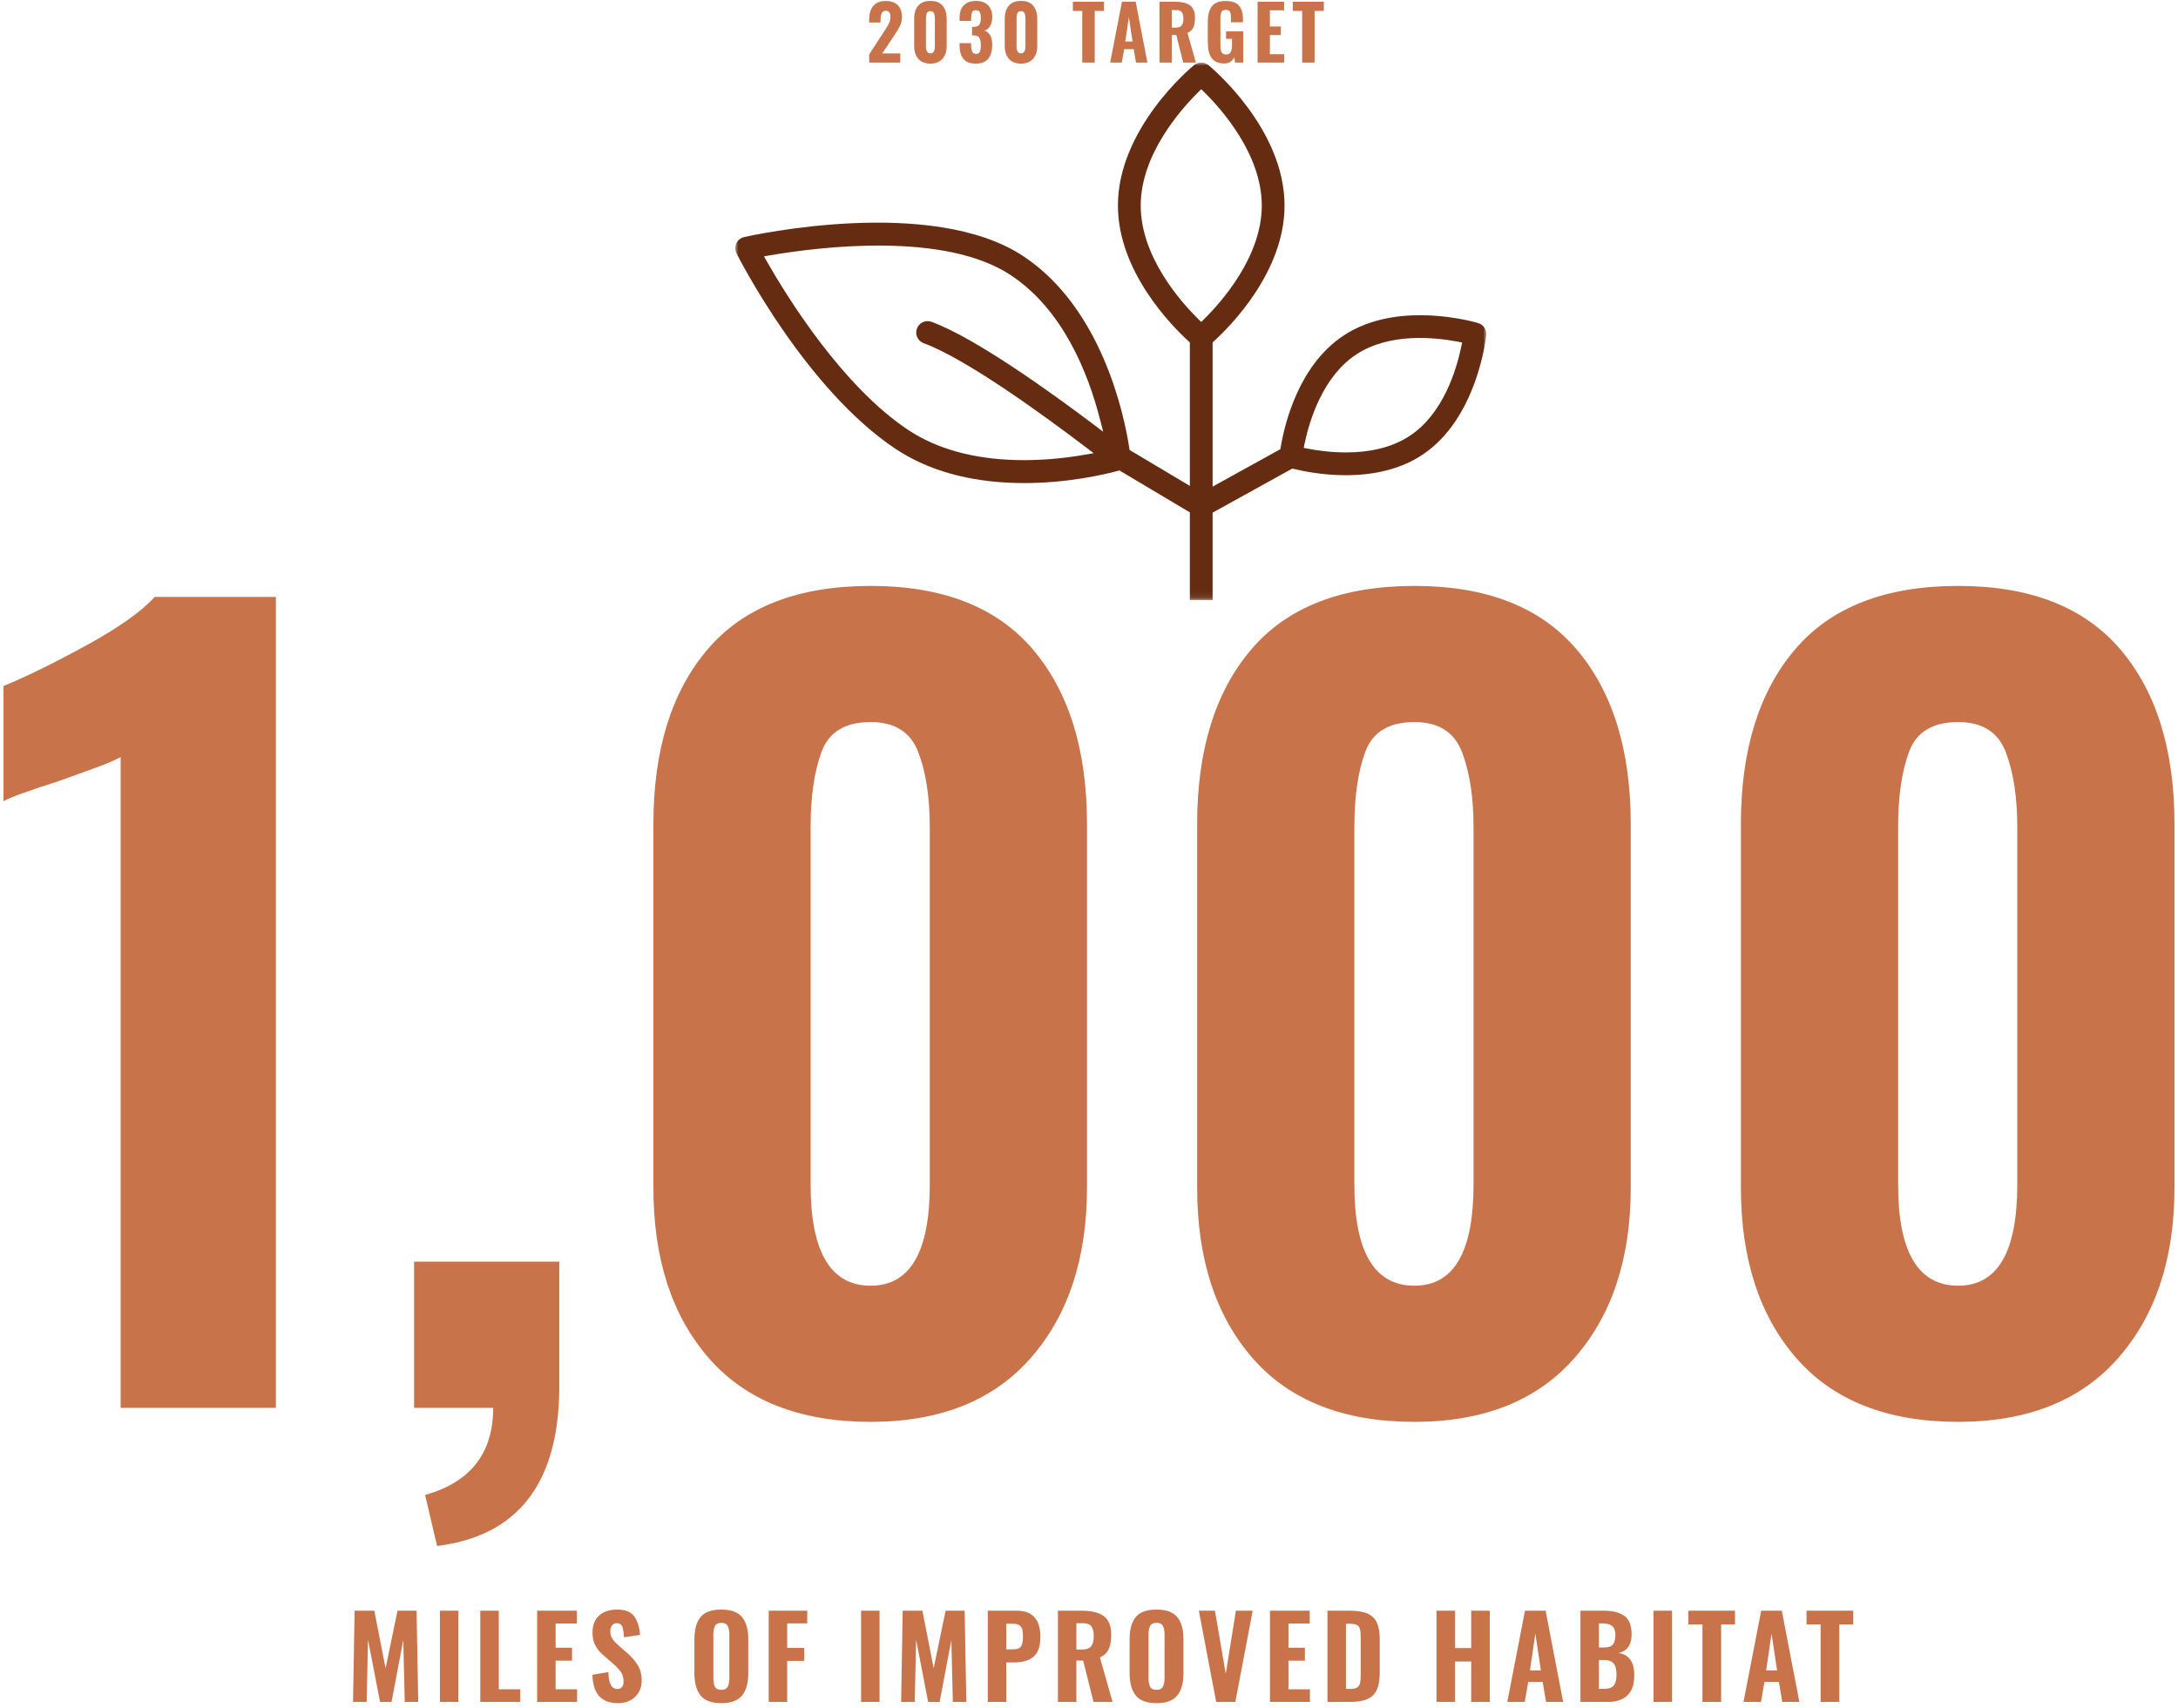
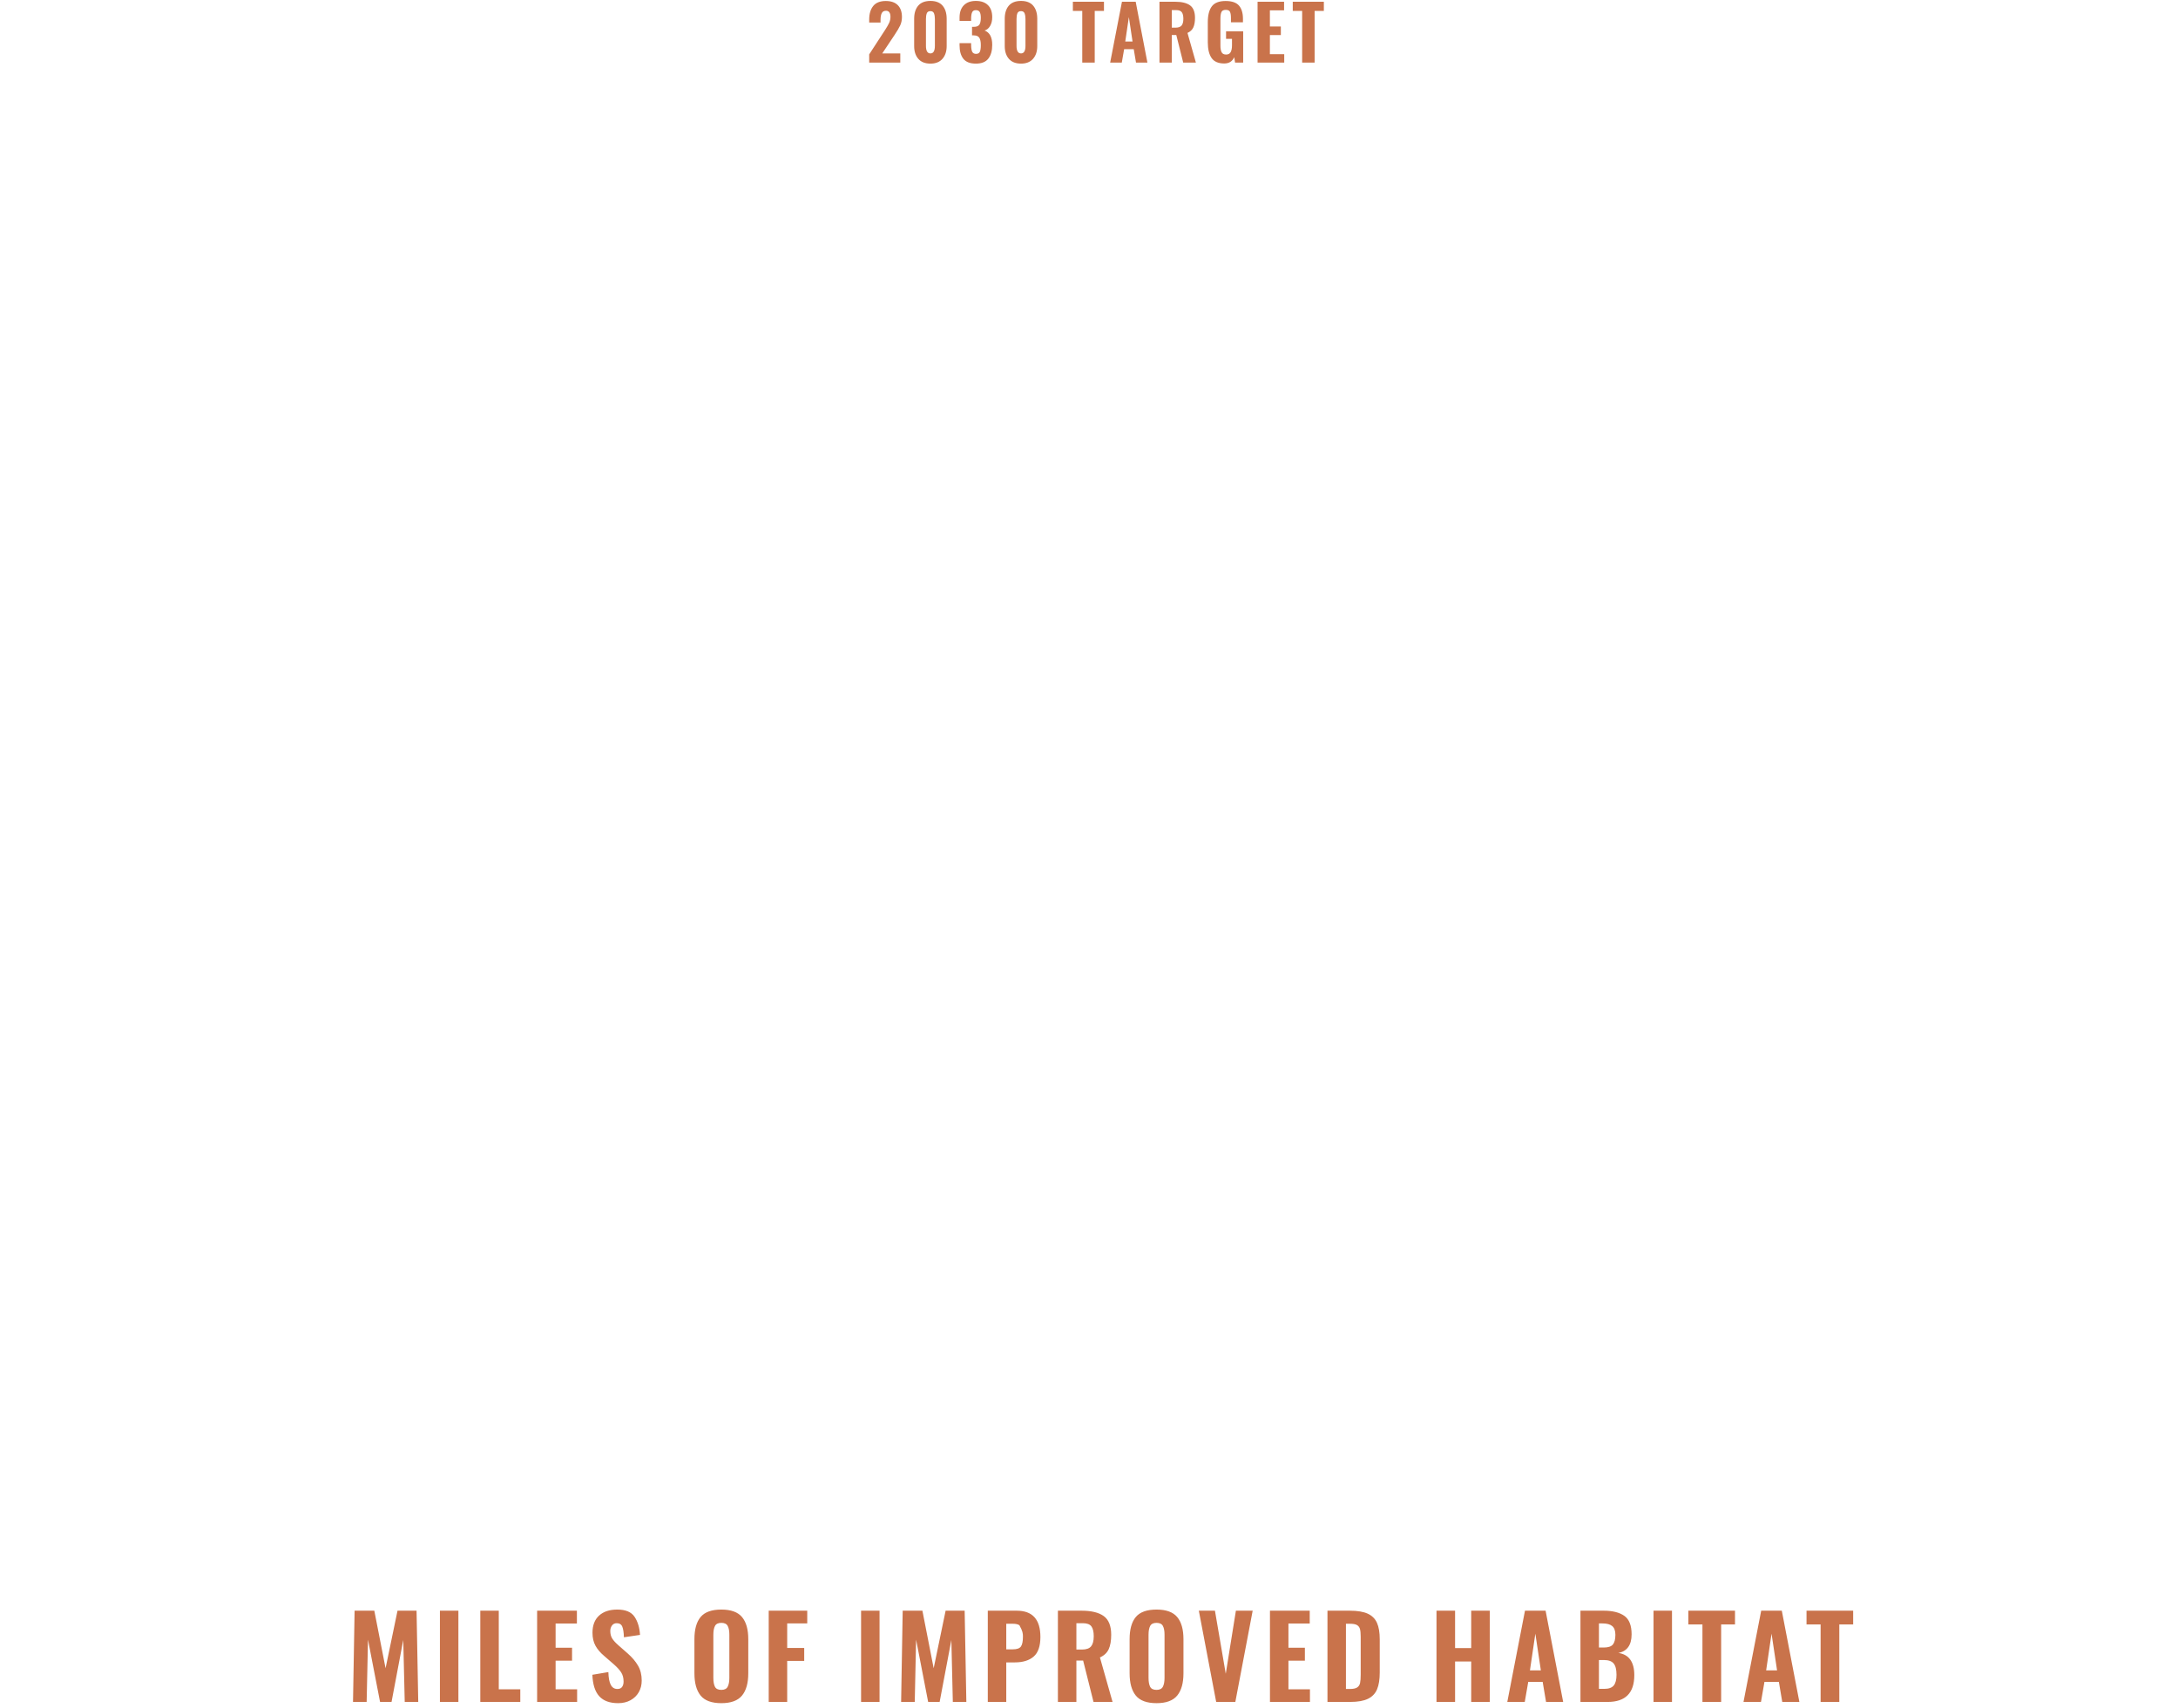
<svg xmlns="http://www.w3.org/2000/svg" xmlns:xlink="http://www.w3.org/1999/xlink" width="348px" height="273px" viewBox="0 0 348 273" version="1.1">
  <title>HABITAT@1x</title>
  <defs>
    <polygon id="path-1" points="2.00688243e-15 0 120 0 120 85.907 2.00688243e-15 85.907" />
  </defs>
  <g id="Page-1" stroke="none" stroke-width="1" fill="none" fill-rule="evenodd">
    <g id="Impact" transform="translate(-1084, -1159)">
      <g id="STATS" transform="translate(840, 950)">
        <g id="TARGETS" transform="translate(152, 209)">
          <g id="HABITAT" transform="translate(92.56, 0.148)">
            <g id="plant" transform="translate(116.92, 9.852)">
              <mask id="mask-2" fill="white">
                <use xlink:href="#path-1" />
              </mask>
              <g id="Clip-2" />
-               <path d="M29.965,41.494 C29.526,41.698 29.191,42.064 29.024,42.52 C28.857,42.978 28.878,43.472 29.083,43.912 C29.288,44.353 29.652,44.687 30.108,44.851 C36.839,47.304 49.217,56.31 55.995,61.459 L57.271,62.427 L55.694,62.699 C52.463,63.256 49.25,63.538 46.146,63.538 C39.194,63.538 33.301,62.124 28.628,59.338 C28.291,59.138 27.972,58.939 27.623,58.708 C17.128,51.722 8.359,37.586 5.078,31.832 L4.585,30.97 L5.563,30.804 C13.625,29.427 33.51,26.981 44.048,33.995 C52.368,39.524 56.386,49.598 58.292,57.075 L58.781,58.995 L57.198,57.8 C50.549,52.782 38.347,43.982 31.355,41.435 C30.899,41.266 30.405,41.288 29.965,41.494 L29.965,41.494 Z M73.963,40.973 C71.201,38.255 64.781,31.047 64.781,22.856 C64.781,14.699 71.205,7.469 73.967,4.738 L74.454,4.256 L74.943,4.738 C77.704,7.456 84.126,14.663 84.126,22.856 C84.126,31.012 77.701,38.242 74.938,40.973 L74.451,41.455 L73.963,40.973 Z M107.238,59.991 C104.66,61.527 101.409,62.306 97.573,62.306 C95.133,62.306 92.933,61.983 91.515,61.711 L90.821,61.576 L90.967,60.882 C91.77,57.082 93.906,50.183 99.179,46.68 L99.304,46.597 C104.554,43.189 111.658,43.882 115.445,44.605 L116.14,44.738 L115.994,45.431 C115.203,49.227 113.088,56.119 107.8,59.639 C107.61,59.765 107.437,59.874 107.238,59.991 L107.238,59.991 Z M118.708,41.635 C118.186,41.479 105.86,37.861 97.165,43.65 C90.03,48.392 87.787,57.68 87.152,61.454 L87.097,61.787 L76.272,67.77 L76.272,44.724 L76.498,44.518 C79.141,42.102 87.764,33.403 87.764,22.856 C87.764,10.54 76.103,0.816 75.606,0.408 C74.939,-0.136 73.967,-0.137 73.298,0.41 C72.802,0.816 61.142,10.54 61.142,22.856 C61.142,33.404 69.765,42.102 72.406,44.518 L72.634,44.724 L72.634,67.654 L63.008,61.917 L62.956,61.592 C62.179,56.523 58.66,39.337 46.061,30.966 C31.446,21.235 2.639,27.614 1.419,27.889 C0.868,28.012 0.414,28.377 0.172,28.89 C-0.065,29.394 -0.057,29.991 0.195,30.485 C0.641,31.367 11.27,52.192 25.61,61.736 C26.005,61.998 26.373,62.23 26.766,62.465 C32.04,65.608 38.566,67.203 46.162,67.203 C53.129,67.203 58.93,65.846 61.101,65.263 L61.384,65.187 L72.634,71.888 L72.634,85.908 L76.272,85.908 L76.272,71.928 L89.009,64.884 L89.273,64.948 C90.801,65.322 93.905,65.947 97.53,65.947 C102.057,65.947 105.949,64.995 109.096,63.12 C109.338,62.976 109.564,62.833 109.809,62.671 C118.517,56.875 119.933,44.101 119.991,43.56 C120.079,42.696 119.54,41.887 118.708,41.635 L118.708,41.635 Z" id="Fill-1" fill="#652C11" mask="url(#mask-2)" />
            </g>
-             <path d="M58.023,271.852 L58.239,261.898 L60.165,271.852 L62.001,271.852 L63.873,261.952 L64.107,271.852 L66.267,271.852 L65.997,257.272 L62.955,257.272 L61.047,266.47 L59.247,257.272 L56.097,257.272 L55.845,271.852 L58.023,271.852 Z M72.682,271.852 L72.682,257.272 L69.73,257.272 L69.73,271.852 L72.682,271.852 Z M82.572,271.852 L82.572,269.836 L79.134,269.836 L79.134,257.272 L76.182,257.272 L76.182,271.852 L82.572,271.852 Z M91.652,271.852 L91.652,269.836 L88.214,269.836 L88.214,265.264 L90.842,265.264 L90.842,263.194 L88.214,263.194 L88.214,259.324 L91.616,259.324 L91.616,257.272 L85.262,257.272 L85.262,271.852 L91.652,271.852 Z M98.211,272.05 C98.955,272.05 99.612,271.894 100.182,271.582 C100.752,271.27 101.193,270.841 101.505,270.295 C101.817,269.749 101.973,269.128 101.973,268.432 C101.973,267.52 101.775,266.725 101.379,266.047 C100.983,265.369 100.437,264.724 99.741,264.112 L99.741,264.112 L98.265,262.816 C97.809,262.42 97.476,262.057 97.266,261.727 C97.056,261.397 96.951,260.992 96.951,260.512 C96.951,260.176 97.041,259.885 97.221,259.639 C97.401,259.393 97.653,259.27 97.977,259.27 C98.421,259.27 98.718,259.453 98.868,259.819 C99.018,260.185 99.105,260.752 99.129,261.52 L99.129,261.52 L101.703,261.142 C101.631,259.966 101.337,258.997 100.821,258.235 C100.305,257.473 99.387,257.092 98.067,257.092 C96.831,257.092 95.862,257.413 95.16,258.055 C94.458,258.697 94.107,259.612 94.107,260.8 C94.107,261.604 94.266,262.294 94.584,262.87 C94.902,263.446 95.361,263.986 95.961,264.49 L95.961,264.49 L97.473,265.804 C98.025,266.284 98.43,266.725 98.688,267.127 C98.946,267.529 99.075,268.018 99.075,268.594 C99.075,268.942 98.997,269.227 98.841,269.449 C98.685,269.671 98.433,269.782 98.085,269.782 C97.617,269.782 97.266,269.563 97.032,269.125 C96.798,268.687 96.669,268.006 96.645,267.082 L96.645,267.082 L94.089,267.514 C94.149,269.062 94.515,270.205 95.187,270.943 C95.859,271.681 96.867,272.05 98.211,272.05 Z M114.697,272.05 C116.233,272.05 117.334,271.645 118,270.835 C118.666,270.025 118.999,268.84 118.999,267.28 L118.999,267.28 L118.999,261.826 C118.999,260.266 118.666,259.087 118,258.289 C117.334,257.491 116.233,257.092 114.697,257.092 C113.149,257.092 112.045,257.488 111.385,258.28 C110.725,259.072 110.395,260.254 110.395,261.826 L110.395,261.826 L110.395,267.262 C110.395,268.834 110.725,270.025 111.385,270.835 C112.045,271.645 113.149,272.05 114.697,272.05 Z M114.697,269.926 C114.181,269.926 113.839,269.758 113.671,269.422 C113.503,269.086 113.419,268.612 113.419,268 L113.419,268 L113.419,261.106 C113.419,260.506 113.506,260.041 113.68,259.711 C113.854,259.381 114.193,259.216 114.697,259.216 C115.201,259.216 115.54,259.381 115.714,259.711 C115.888,260.041 115.975,260.506 115.975,261.106 L115.975,261.106 L115.975,268 C115.975,268.6 115.888,269.071 115.714,269.413 C115.54,269.755 115.201,269.926 114.697,269.926 Z M125.217,271.852 L125.217,265.3 L127.935,265.3 L127.935,263.23 L125.217,263.23 L125.217,259.306 L128.421,259.306 L128.421,257.272 L122.265,257.272 L122.265,271.852 L125.217,271.852 Z M139.974,271.852 L139.974,257.272 L137.022,257.272 L137.022,271.852 L139.974,271.852 Z M145.598,271.852 L145.814,261.898 L147.74,271.852 L149.576,271.852 L151.448,261.952 L151.682,271.852 L153.842,271.852 L153.572,257.272 L150.53,257.272 L148.622,266.47 L146.822,257.272 L143.672,257.272 L143.42,271.852 L145.598,271.852 Z M160.221,271.852 L160.221,265.534 L161.589,265.534 C162.873,265.534 163.875,265.225 164.595,264.607 C165.315,263.989 165.675,262.942 165.675,261.466 C165.675,258.67 164.415,257.272 161.895,257.272 L161.895,257.272 L157.269,257.272 L157.269,271.852 L160.221,271.852 Z M161.283,263.446 L160.221,263.446 L160.221,259.36 L161.265,259.36 C161.733,259.36 162.084,259.438 162.318,259.594 C162.552,259.75 162.705,259.969 162.777,260.251 C162.849,260.533 162.885,260.92 162.885,261.412 C162.885,262.168 162.777,262.696 162.561,262.996 C162.345,263.296 161.919,263.446 161.283,263.446 L161.283,263.446 Z M171.425,271.852 L171.425,265.246 L172.505,265.246 L174.161,271.852 L177.203,271.852 L175.187,264.742 C175.859,264.442 176.327,264.001 176.591,263.419 C176.855,262.837 176.987,262.072 176.987,261.124 C176.987,259.708 176.591,258.712 175.799,258.136 C175.007,257.56 173.825,257.272 172.253,257.272 L172.253,257.272 L168.473,257.272 L168.473,271.852 L171.425,271.852 Z M172.307,263.482 L171.425,263.482 L171.425,259.27 L172.451,259.27 C173.111,259.27 173.567,259.438 173.819,259.774 C174.071,260.11 174.197,260.638 174.197,261.358 C174.197,262.09 174.056,262.627 173.774,262.969 C173.492,263.311 173.003,263.482 172.307,263.482 L172.307,263.482 Z M184.231,272.05 C185.767,272.05 186.868,271.645 187.534,270.835 C188.2,270.025 188.533,268.84 188.533,267.28 L188.533,267.28 L188.533,261.826 C188.533,260.266 188.2,259.087 187.534,258.289 C186.868,257.491 185.767,257.092 184.231,257.092 C182.683,257.092 181.579,257.488 180.919,258.28 C180.259,259.072 179.929,260.254 179.929,261.826 L179.929,261.826 L179.929,267.262 C179.929,268.834 180.259,270.025 180.919,270.835 C181.579,271.645 182.683,272.05 184.231,272.05 Z M184.231,269.926 C183.715,269.926 183.373,269.758 183.205,269.422 C183.037,269.086 182.953,268.612 182.953,268 L182.953,268 L182.953,261.106 C182.953,260.506 183.04,260.041 183.214,259.711 C183.388,259.381 183.727,259.216 184.231,259.216 C184.735,259.216 185.074,259.381 185.248,259.711 C185.422,260.041 185.509,260.506 185.509,261.106 L185.509,261.106 L185.509,268 C185.509,268.6 185.422,269.071 185.248,269.413 C185.074,269.755 184.735,269.926 184.231,269.926 Z M196.821,271.852 L199.593,257.272 L196.911,257.272 L195.291,267.352 L193.563,257.272 L190.989,257.272 L193.761,271.852 L196.821,271.852 Z M208.744,271.852 L208.744,269.836 L205.306,269.836 L205.306,265.264 L207.934,265.264 L207.934,263.194 L205.306,263.194 L205.306,259.324 L208.708,259.324 L208.708,257.272 L202.354,257.272 L202.354,271.852 L208.744,271.852 Z M215.178,271.852 C216.378,271.852 217.32,271.687 218.004,271.357 C218.688,271.027 219.174,270.523 219.462,269.845 C219.75,269.167 219.894,268.27 219.894,267.154 L219.894,267.154 L219.894,261.844 C219.894,260.752 219.747,259.876 219.453,259.216 C219.159,258.556 218.667,258.067 217.977,257.749 C217.287,257.431 216.33,257.272 215.106,257.272 L215.106,257.272 L211.542,257.272 L211.542,271.852 L215.178,271.852 Z M215.142,269.782 L214.494,269.782 L214.494,259.36 L215.124,259.36 C215.64,259.36 216.018,259.429 216.258,259.567 C216.498,259.705 216.657,259.915 216.735,260.197 C216.813,260.479 216.852,260.896 216.852,261.448 L216.852,261.448 L216.852,267.478 C216.852,268.066 216.819,268.516 216.753,268.828 C216.687,269.14 216.531,269.377 216.285,269.539 C216.039,269.701 215.658,269.782 215.142,269.782 L215.142,269.782 Z M231.933,271.852 L231.933,265.39 L234.507,265.39 L234.507,271.852 L237.477,271.852 L237.477,257.272 L234.507,257.272 L234.507,263.248 L231.933,263.248 L231.933,257.272 L228.963,257.272 L228.963,271.852 L231.933,271.852 Z M243.065,271.852 L243.623,268.648 L245.927,268.648 L246.467,271.852 L249.203,271.852 L246.395,257.272 L243.101,257.272 L240.275,271.852 L243.065,271.852 Z M245.639,266.812 L243.893,266.812 L244.757,260.944 L245.639,266.812 Z M256.321,271.852 C259.153,271.852 260.569,270.424 260.569,267.568 C260.569,266.524 260.356,265.702 259.93,265.102 C259.504,264.502 258.865,264.142 258.013,264.022 C258.697,263.902 259.222,263.593 259.588,263.095 C259.954,262.597 260.137,261.916 260.137,261.052 C260.137,259.624 259.747,258.637 258.967,258.091 C258.187,257.545 257.089,257.272 255.673,257.272 L255.673,257.272 L251.965,257.272 L251.965,271.852 L256.321,271.852 Z M255.673,263.158 L254.917,263.158 L254.917,259.306 L255.475,259.306 C256.183,259.306 256.705,259.447 257.041,259.729 C257.377,260.011 257.545,260.476 257.545,261.124 C257.545,261.832 257.413,262.348 257.149,262.672 C256.885,262.996 256.393,263.158 255.673,263.158 L255.673,263.158 Z M255.763,269.764 L254.917,269.764 L254.917,265.156 L255.709,265.156 C256.441,265.156 256.96,265.339 257.266,265.705 C257.572,266.071 257.725,266.674 257.725,267.514 C257.725,268.294 257.578,268.864 257.284,269.224 C256.99,269.584 256.483,269.764 255.763,269.764 L255.763,269.764 Z M266.589,271.852 L266.589,257.272 L263.637,257.272 L263.637,271.852 L266.589,271.852 Z M274.444,271.852 L274.444,259.468 L276.658,259.468 L276.658,257.272 L269.206,257.272 L269.206,259.468 L271.456,259.468 L271.456,271.852 L274.444,271.852 Z M280.806,271.852 L281.364,268.648 L283.668,268.648 L284.208,271.852 L286.944,271.852 L284.136,257.272 L280.842,257.272 L278.016,271.852 L280.806,271.852 Z M283.38,266.812 L281.634,266.812 L282.498,260.944 L283.38,266.812 Z M293.324,271.852 L293.324,259.468 L295.538,259.468 L295.538,257.272 L288.086,257.272 L288.086,259.468 L290.336,259.468 L290.336,271.852 L293.324,271.852 Z" id="MILESOFIMPROVEDHABITAT" fill="#C9734B" fill-rule="nonzero" />
-             <path d="M43.52,224.852 L43.52,95.252 L24.16,95.252 C22.027,97.599 18.373,100.185 13.2,103.012 C8.027,105.839 3.627,107.999 0,109.492 L0,109.492 L0,127.892 C1.173,127.252 4.107,126.185 8.8,124.692 C9.973,124.265 11.68,123.652 13.92,122.852 C16.16,122.052 17.76,121.385 18.72,120.852 L18.72,120.852 L18.72,224.852 L43.52,224.852 Z M69.28,246.932 C82.08,245.332 88.587,237.065 88.8,222.132 L88.8,222.132 L88.8,201.492 L65.6,201.492 L65.6,224.852 L78.24,224.852 C78.24,232.105 74.613,236.745 67.36,238.772 L67.36,238.772 L69.28,246.932 Z M138.56,227.092 C149.653,227.092 158.187,223.679 164.16,216.852 C170.133,210.025 173.12,200.959 173.12,189.652 L173.12,189.652 L173.12,131.572 C173.12,119.732 170.24,110.425 164.48,103.652 C158.72,96.879 150.08,93.492 138.56,93.492 C126.933,93.492 118.24,96.879 112.48,103.652 C106.72,110.425 103.84,119.732 103.84,131.572 L103.84,131.572 L103.84,189.652 C103.84,201.065 106.8,210.159 112.72,216.932 C118.64,223.705 127.253,227.092 138.56,227.092 Z M138.56,205.332 C132.16,205.332 128.96,199.945 128.96,189.172 L128.96,189.172 L128.96,132.052 C128.96,127.145 129.547,123.119 130.72,119.972 C131.893,116.825 134.507,115.252 138.56,115.252 C142.4,115.252 144.933,116.852 146.16,120.052 C147.387,123.252 148,127.252 148,132.052 L148,132.052 L148,189.172 C148,199.945 144.853,205.332 138.56,205.332 Z M225.44,227.092 C236.533,227.092 245.067,223.679 251.04,216.852 C257.013,210.025 260,200.959 260,189.652 L260,189.652 L260,131.572 C260,119.732 257.12,110.425 251.36,103.652 C245.6,96.879 236.96,93.492 225.44,93.492 C213.813,93.492 205.12,96.879 199.36,103.652 C193.6,110.425 190.72,119.732 190.72,131.572 L190.72,131.572 L190.72,189.652 C190.72,201.065 193.68,210.159 199.6,216.932 C205.52,223.705 214.133,227.092 225.44,227.092 Z M225.44,205.332 C219.04,205.332 215.84,199.945 215.84,189.172 L215.84,189.172 L215.84,132.052 C215.84,127.145 216.427,123.119 217.6,119.972 C218.773,116.825 221.387,115.252 225.44,115.252 C229.28,115.252 231.813,116.852 233.04,120.052 C234.267,123.252 234.88,127.252 234.88,132.052 L234.88,132.052 L234.88,189.172 C234.88,199.945 231.733,205.332 225.44,205.332 Z M312.32,227.092 C323.413,227.092 331.947,223.679 337.92,216.852 C343.893,210.025 346.88,200.959 346.88,189.652 L346.88,189.652 L346.88,131.572 C346.88,119.732 344,110.425 338.24,103.652 C332.48,96.879 323.84,93.492 312.32,93.492 C300.693,93.492 292,96.879 286.24,103.652 C280.48,110.425 277.6,119.732 277.6,131.572 L277.6,131.572 L277.6,189.652 C277.6,201.065 280.56,210.159 286.48,216.932 C292.4,223.705 301.013,227.092 312.32,227.092 Z M312.32,205.332 C305.92,205.332 302.72,199.945 302.72,189.172 L302.72,189.172 L302.72,132.052 C302.72,127.145 303.307,123.119 304.48,119.972 C305.653,116.825 308.267,115.252 312.32,115.252 C316.16,115.252 318.693,116.852 319.92,120.052 C321.147,123.252 321.76,127.252 321.76,132.052 L321.76,132.052 L321.76,189.172 C321.76,199.945 318.613,205.332 312.32,205.332 Z" id="1,000" fill="#C9734B" fill-rule="nonzero" />
+             <path d="M58.023,271.852 L58.239,261.898 L60.165,271.852 L62.001,271.852 L63.873,261.952 L64.107,271.852 L66.267,271.852 L65.997,257.272 L62.955,257.272 L61.047,266.47 L59.247,257.272 L56.097,257.272 L55.845,271.852 L58.023,271.852 Z M72.682,271.852 L72.682,257.272 L69.73,257.272 L69.73,271.852 L72.682,271.852 Z M82.572,271.852 L82.572,269.836 L79.134,269.836 L79.134,257.272 L76.182,257.272 L76.182,271.852 L82.572,271.852 Z M91.652,271.852 L91.652,269.836 L88.214,269.836 L88.214,265.264 L90.842,265.264 L90.842,263.194 L88.214,263.194 L88.214,259.324 L91.616,259.324 L91.616,257.272 L85.262,257.272 L85.262,271.852 L91.652,271.852 Z M98.211,272.05 C98.955,272.05 99.612,271.894 100.182,271.582 C100.752,271.27 101.193,270.841 101.505,270.295 C101.817,269.749 101.973,269.128 101.973,268.432 C101.973,267.52 101.775,266.725 101.379,266.047 C100.983,265.369 100.437,264.724 99.741,264.112 L99.741,264.112 L98.265,262.816 C97.809,262.42 97.476,262.057 97.266,261.727 C97.056,261.397 96.951,260.992 96.951,260.512 C96.951,260.176 97.041,259.885 97.221,259.639 C97.401,259.393 97.653,259.27 97.977,259.27 C98.421,259.27 98.718,259.453 98.868,259.819 C99.018,260.185 99.105,260.752 99.129,261.52 L99.129,261.52 L101.703,261.142 C101.631,259.966 101.337,258.997 100.821,258.235 C100.305,257.473 99.387,257.092 98.067,257.092 C96.831,257.092 95.862,257.413 95.16,258.055 C94.458,258.697 94.107,259.612 94.107,260.8 C94.107,261.604 94.266,262.294 94.584,262.87 C94.902,263.446 95.361,263.986 95.961,264.49 L95.961,264.49 L97.473,265.804 C98.025,266.284 98.43,266.725 98.688,267.127 C98.946,267.529 99.075,268.018 99.075,268.594 C99.075,268.942 98.997,269.227 98.841,269.449 C98.685,269.671 98.433,269.782 98.085,269.782 C97.617,269.782 97.266,269.563 97.032,269.125 C96.798,268.687 96.669,268.006 96.645,267.082 L96.645,267.082 L94.089,267.514 C94.149,269.062 94.515,270.205 95.187,270.943 C95.859,271.681 96.867,272.05 98.211,272.05 Z M114.697,272.05 C116.233,272.05 117.334,271.645 118,270.835 C118.666,270.025 118.999,268.84 118.999,267.28 L118.999,267.28 L118.999,261.826 C118.999,260.266 118.666,259.087 118,258.289 C117.334,257.491 116.233,257.092 114.697,257.092 C113.149,257.092 112.045,257.488 111.385,258.28 C110.725,259.072 110.395,260.254 110.395,261.826 L110.395,261.826 L110.395,267.262 C110.395,268.834 110.725,270.025 111.385,270.835 C112.045,271.645 113.149,272.05 114.697,272.05 Z M114.697,269.926 C114.181,269.926 113.839,269.758 113.671,269.422 C113.503,269.086 113.419,268.612 113.419,268 L113.419,268 L113.419,261.106 C113.419,260.506 113.506,260.041 113.68,259.711 C113.854,259.381 114.193,259.216 114.697,259.216 C115.201,259.216 115.54,259.381 115.714,259.711 C115.888,260.041 115.975,260.506 115.975,261.106 L115.975,261.106 L115.975,268 C115.975,268.6 115.888,269.071 115.714,269.413 C115.54,269.755 115.201,269.926 114.697,269.926 Z M125.217,271.852 L125.217,265.3 L127.935,265.3 L127.935,263.23 L125.217,263.23 L125.217,259.306 L128.421,259.306 L128.421,257.272 L122.265,257.272 L122.265,271.852 L125.217,271.852 Z M139.974,271.852 L139.974,257.272 L137.022,257.272 L137.022,271.852 L139.974,271.852 Z M145.598,271.852 L145.814,261.898 L147.74,271.852 L149.576,271.852 L151.448,261.952 L151.682,271.852 L153.842,271.852 L153.572,257.272 L150.53,257.272 L148.622,266.47 L146.822,257.272 L143.672,257.272 L143.42,271.852 L145.598,271.852 Z M160.221,271.852 L160.221,265.534 L161.589,265.534 C162.873,265.534 163.875,265.225 164.595,264.607 C165.315,263.989 165.675,262.942 165.675,261.466 C165.675,258.67 164.415,257.272 161.895,257.272 L161.895,257.272 L157.269,257.272 L157.269,271.852 L160.221,271.852 Z M161.283,263.446 L160.221,263.446 L160.221,259.36 L161.265,259.36 C161.733,259.36 162.084,259.438 162.318,259.594 C162.849,260.533 162.885,260.92 162.885,261.412 C162.885,262.168 162.777,262.696 162.561,262.996 C162.345,263.296 161.919,263.446 161.283,263.446 L161.283,263.446 Z M171.425,271.852 L171.425,265.246 L172.505,265.246 L174.161,271.852 L177.203,271.852 L175.187,264.742 C175.859,264.442 176.327,264.001 176.591,263.419 C176.855,262.837 176.987,262.072 176.987,261.124 C176.987,259.708 176.591,258.712 175.799,258.136 C175.007,257.56 173.825,257.272 172.253,257.272 L172.253,257.272 L168.473,257.272 L168.473,271.852 L171.425,271.852 Z M172.307,263.482 L171.425,263.482 L171.425,259.27 L172.451,259.27 C173.111,259.27 173.567,259.438 173.819,259.774 C174.071,260.11 174.197,260.638 174.197,261.358 C174.197,262.09 174.056,262.627 173.774,262.969 C173.492,263.311 173.003,263.482 172.307,263.482 L172.307,263.482 Z M184.231,272.05 C185.767,272.05 186.868,271.645 187.534,270.835 C188.2,270.025 188.533,268.84 188.533,267.28 L188.533,267.28 L188.533,261.826 C188.533,260.266 188.2,259.087 187.534,258.289 C186.868,257.491 185.767,257.092 184.231,257.092 C182.683,257.092 181.579,257.488 180.919,258.28 C180.259,259.072 179.929,260.254 179.929,261.826 L179.929,261.826 L179.929,267.262 C179.929,268.834 180.259,270.025 180.919,270.835 C181.579,271.645 182.683,272.05 184.231,272.05 Z M184.231,269.926 C183.715,269.926 183.373,269.758 183.205,269.422 C183.037,269.086 182.953,268.612 182.953,268 L182.953,268 L182.953,261.106 C182.953,260.506 183.04,260.041 183.214,259.711 C183.388,259.381 183.727,259.216 184.231,259.216 C184.735,259.216 185.074,259.381 185.248,259.711 C185.422,260.041 185.509,260.506 185.509,261.106 L185.509,261.106 L185.509,268 C185.509,268.6 185.422,269.071 185.248,269.413 C185.074,269.755 184.735,269.926 184.231,269.926 Z M196.821,271.852 L199.593,257.272 L196.911,257.272 L195.291,267.352 L193.563,257.272 L190.989,257.272 L193.761,271.852 L196.821,271.852 Z M208.744,271.852 L208.744,269.836 L205.306,269.836 L205.306,265.264 L207.934,265.264 L207.934,263.194 L205.306,263.194 L205.306,259.324 L208.708,259.324 L208.708,257.272 L202.354,257.272 L202.354,271.852 L208.744,271.852 Z M215.178,271.852 C216.378,271.852 217.32,271.687 218.004,271.357 C218.688,271.027 219.174,270.523 219.462,269.845 C219.75,269.167 219.894,268.27 219.894,267.154 L219.894,267.154 L219.894,261.844 C219.894,260.752 219.747,259.876 219.453,259.216 C219.159,258.556 218.667,258.067 217.977,257.749 C217.287,257.431 216.33,257.272 215.106,257.272 L215.106,257.272 L211.542,257.272 L211.542,271.852 L215.178,271.852 Z M215.142,269.782 L214.494,269.782 L214.494,259.36 L215.124,259.36 C215.64,259.36 216.018,259.429 216.258,259.567 C216.498,259.705 216.657,259.915 216.735,260.197 C216.813,260.479 216.852,260.896 216.852,261.448 L216.852,261.448 L216.852,267.478 C216.852,268.066 216.819,268.516 216.753,268.828 C216.687,269.14 216.531,269.377 216.285,269.539 C216.039,269.701 215.658,269.782 215.142,269.782 L215.142,269.782 Z M231.933,271.852 L231.933,265.39 L234.507,265.39 L234.507,271.852 L237.477,271.852 L237.477,257.272 L234.507,257.272 L234.507,263.248 L231.933,263.248 L231.933,257.272 L228.963,257.272 L228.963,271.852 L231.933,271.852 Z M243.065,271.852 L243.623,268.648 L245.927,268.648 L246.467,271.852 L249.203,271.852 L246.395,257.272 L243.101,257.272 L240.275,271.852 L243.065,271.852 Z M245.639,266.812 L243.893,266.812 L244.757,260.944 L245.639,266.812 Z M256.321,271.852 C259.153,271.852 260.569,270.424 260.569,267.568 C260.569,266.524 260.356,265.702 259.93,265.102 C259.504,264.502 258.865,264.142 258.013,264.022 C258.697,263.902 259.222,263.593 259.588,263.095 C259.954,262.597 260.137,261.916 260.137,261.052 C260.137,259.624 259.747,258.637 258.967,258.091 C258.187,257.545 257.089,257.272 255.673,257.272 L255.673,257.272 L251.965,257.272 L251.965,271.852 L256.321,271.852 Z M255.673,263.158 L254.917,263.158 L254.917,259.306 L255.475,259.306 C256.183,259.306 256.705,259.447 257.041,259.729 C257.377,260.011 257.545,260.476 257.545,261.124 C257.545,261.832 257.413,262.348 257.149,262.672 C256.885,262.996 256.393,263.158 255.673,263.158 L255.673,263.158 Z M255.763,269.764 L254.917,269.764 L254.917,265.156 L255.709,265.156 C256.441,265.156 256.96,265.339 257.266,265.705 C257.572,266.071 257.725,266.674 257.725,267.514 C257.725,268.294 257.578,268.864 257.284,269.224 C256.99,269.584 256.483,269.764 255.763,269.764 L255.763,269.764 Z M266.589,271.852 L266.589,257.272 L263.637,257.272 L263.637,271.852 L266.589,271.852 Z M274.444,271.852 L274.444,259.468 L276.658,259.468 L276.658,257.272 L269.206,257.272 L269.206,259.468 L271.456,259.468 L271.456,271.852 L274.444,271.852 Z M280.806,271.852 L281.364,268.648 L283.668,268.648 L284.208,271.852 L286.944,271.852 L284.136,257.272 L280.842,257.272 L278.016,271.852 L280.806,271.852 Z M283.38,266.812 L281.634,266.812 L282.498,260.944 L283.38,266.812 Z M293.324,271.852 L293.324,259.468 L295.538,259.468 L295.538,257.272 L288.086,257.272 L288.086,259.468 L290.336,259.468 L290.336,271.852 L293.324,271.852 Z" id="MILESOFIMPROVEDHABITAT" fill="#C9734B" fill-rule="nonzero" />
            <path d="M143.288,9.852 L143.288,8.388 L140.408,8.388 L142.28,5.58 L142.412,5.376 C142.804,4.792 143.092,4.302 143.276,3.906 C143.46,3.51 143.552,3.064 143.552,2.568 C143.552,1.752 143.332,1.122 142.892,0.678 C142.452,0.234 141.812,0.012 140.972,0.012 C140.06,0.012 139.39,0.278 138.962,0.81 C138.534,1.342 138.32,2.064 138.32,2.976 L138.32,2.976 L138.32,3.456 L140.132,3.456 L140.132,3.012 C140.132,2.564 140.196,2.212 140.324,1.956 C140.452,1.7 140.68,1.572 141.008,1.572 C141.24,1.572 141.416,1.654 141.536,1.818 C141.656,1.982 141.716,2.22 141.716,2.532 C141.716,2.884 141.646,3.21 141.506,3.51 C141.366,3.81 141.152,4.184 140.864,4.632 L140.864,4.632 L140.684,4.908 L138.32,8.544 L138.32,9.852 L143.288,9.852 Z M148.107,10.02 C148.939,10.02 149.579,9.764 150.027,9.252 C150.475,8.74 150.699,8.06 150.699,7.212 L150.699,7.212 L150.699,2.856 C150.699,1.968 150.483,1.27 150.051,0.762 C149.619,0.254 148.971,0 148.107,0 C147.235,0 146.583,0.254 146.151,0.762 C145.719,1.27 145.503,1.968 145.503,2.856 L145.503,2.856 L145.503,7.212 C145.503,8.068 145.725,8.75 146.169,9.258 C146.613,9.766 147.259,10.02 148.107,10.02 Z M148.107,8.388 C147.627,8.388 147.387,7.984 147.387,7.176 L147.387,7.176 L147.387,2.892 C147.387,2.524 147.431,2.222 147.519,1.986 C147.607,1.75 147.803,1.632 148.107,1.632 C148.395,1.632 148.585,1.752 148.677,1.992 C148.769,2.232 148.815,2.532 148.815,2.892 L148.815,2.892 L148.815,7.176 C148.815,7.984 148.579,8.388 148.107,8.388 Z M155.374,10.02 C156.278,10.02 156.938,9.754 157.354,9.222 C157.77,8.69 157.978,7.956 157.978,7.02 C157.978,5.796 157.57,5.032 156.754,4.728 C157.114,4.632 157.408,4.392 157.636,4.008 C157.864,3.624 157.978,3.156 157.978,2.604 C157.978,1.764 157.75,1.12 157.294,0.672 C156.838,0.224 156.194,0 155.362,0 C154.538,0 153.898,0.232 153.442,0.696 C152.986,1.16 152.758,1.816 152.758,2.664 L152.758,2.664 L152.758,3.192 L154.606,3.192 L154.606,2.76 C154.614,2.336 154.67,2.016 154.774,1.8 C154.878,1.584 155.074,1.476 155.362,1.476 C155.658,1.476 155.864,1.576 155.98,1.776 C156.096,1.976 156.154,2.284 156.154,2.7 C156.154,3.212 156.074,3.58 155.914,3.804 C155.754,4.028 155.462,4.14 155.038,4.14 L155.038,4.14 L154.75,4.14 L154.75,5.496 C154.95,5.496 155.058,5.5 155.074,5.508 C155.482,5.516 155.764,5.646 155.92,5.898 C156.076,6.15 156.154,6.536 156.154,7.056 C156.154,7.552 156.102,7.91 155.998,8.13 C155.894,8.35 155.694,8.46 155.398,8.46 C155.102,8.46 154.898,8.352 154.786,8.136 C154.674,7.92 154.614,7.564 154.606,7.068 L154.606,7.068 L154.606,6.744 L152.758,6.744 L152.758,7.08 C152.758,8.016 152.962,8.74 153.37,9.252 C153.778,9.764 154.446,10.02 155.374,10.02 Z M162.581,10.02 C163.413,10.02 164.053,9.764 164.501,9.252 C164.949,8.74 165.173,8.06 165.173,7.212 L165.173,7.212 L165.173,2.856 C165.173,1.968 164.957,1.27 164.525,0.762 C164.093,0.254 163.445,0 162.581,0 C161.709,0 161.057,0.254 160.625,0.762 C160.193,1.27 159.977,1.968 159.977,2.856 L159.977,2.856 L159.977,7.212 C159.977,8.068 160.199,8.75 160.643,9.258 C161.087,9.766 161.733,10.02 162.581,10.02 Z M162.581,8.388 C162.101,8.388 161.861,7.984 161.861,7.176 L161.861,7.176 L161.861,2.892 C161.861,2.524 161.905,2.222 161.993,1.986 C162.081,1.75 162.277,1.632 162.581,1.632 C162.869,1.632 163.059,1.752 163.151,1.992 C163.243,2.232 163.289,2.532 163.289,2.892 L163.289,2.892 L163.289,7.176 C163.289,7.984 163.053,8.388 162.581,8.388 Z M174.355,9.852 L174.355,1.596 L175.831,1.596 L175.831,0.132 L170.863,0.132 L170.863,1.596 L172.363,1.596 L172.363,9.852 L174.355,9.852 Z M178.681,9.852 L179.053,7.716 L180.589,7.716 L180.949,9.852 L182.773,9.852 L180.901,0.132 L178.705,0.132 L176.821,9.852 L178.681,9.852 Z M180.397,6.492 L179.233,6.492 L179.809,2.58 L180.397,6.492 Z M186.668,9.852 L186.668,5.448 L187.388,5.448 L188.492,9.852 L190.52,9.852 L189.176,5.112 C189.624,4.912 189.936,4.618 190.112,4.23 C190.288,3.842 190.376,3.332 190.376,2.7 C190.376,1.756 190.112,1.092 189.584,0.708 C189.056,0.324 188.268,0.132 187.22,0.132 L187.22,0.132 L184.7,0.132 L184.7,9.852 L186.668,9.852 Z M187.256,4.272 L186.668,4.272 L186.668,1.464 L187.352,1.464 C187.792,1.464 188.096,1.576 188.264,1.8 C188.432,2.024 188.516,2.376 188.516,2.856 C188.516,3.344 188.422,3.702 188.234,3.93 C188.046,4.158 187.72,4.272 187.256,4.272 L187.256,4.272 Z M195.051,9.996 C195.819,9.996 196.351,9.66 196.647,8.988 L196.647,8.988 L196.779,9.852 L198.075,9.852 L198.075,4.86 L195.339,4.86 L195.339,6.06 L196.287,6.06 L196.287,7.092 C196.287,7.556 196.217,7.918 196.077,8.178 C195.937,8.438 195.695,8.568 195.351,8.568 C194.999,8.568 194.759,8.446 194.631,8.202 C194.503,7.958 194.439,7.608 194.439,7.152 L194.439,7.152 L194.439,2.832 C194.439,2.376 194.491,2.028 194.595,1.788 C194.699,1.548 194.931,1.428 195.291,1.428 C195.643,1.428 195.869,1.534 195.969,1.746 C196.069,1.958 196.119,2.288 196.119,2.736 L196.119,2.736 L196.119,3.42 L198.039,3.42 L198.039,2.856 C198.039,1.936 197.827,1.232 197.403,0.744 C196.979,0.256 196.267,0.012 195.267,0.012 C194.227,0.012 193.493,0.298 193.065,0.87 C192.637,1.442 192.423,2.28 192.423,3.384 L192.423,3.384 L192.423,6.636 C192.423,7.716 192.625,8.546 193.029,9.126 C193.433,9.706 194.107,9.996 195.051,9.996 Z M204.634,9.852 L204.634,8.508 L202.342,8.508 L202.342,5.46 L204.094,5.46 L204.094,4.08 L202.342,4.08 L202.342,1.5 L204.61,1.5 L204.61,0.132 L200.374,0.132 L200.374,9.852 L204.634,9.852 Z M209.489,9.852 L209.489,1.596 L210.965,1.596 L210.965,0.132 L205.997,0.132 L205.997,1.596 L207.497,1.596 L207.497,9.852 L209.489,9.852 Z" id="2030TARGET" fill="#C9734B" fill-rule="nonzero" />
          </g>
        </g>
      </g>
    </g>
  </g>
</svg>